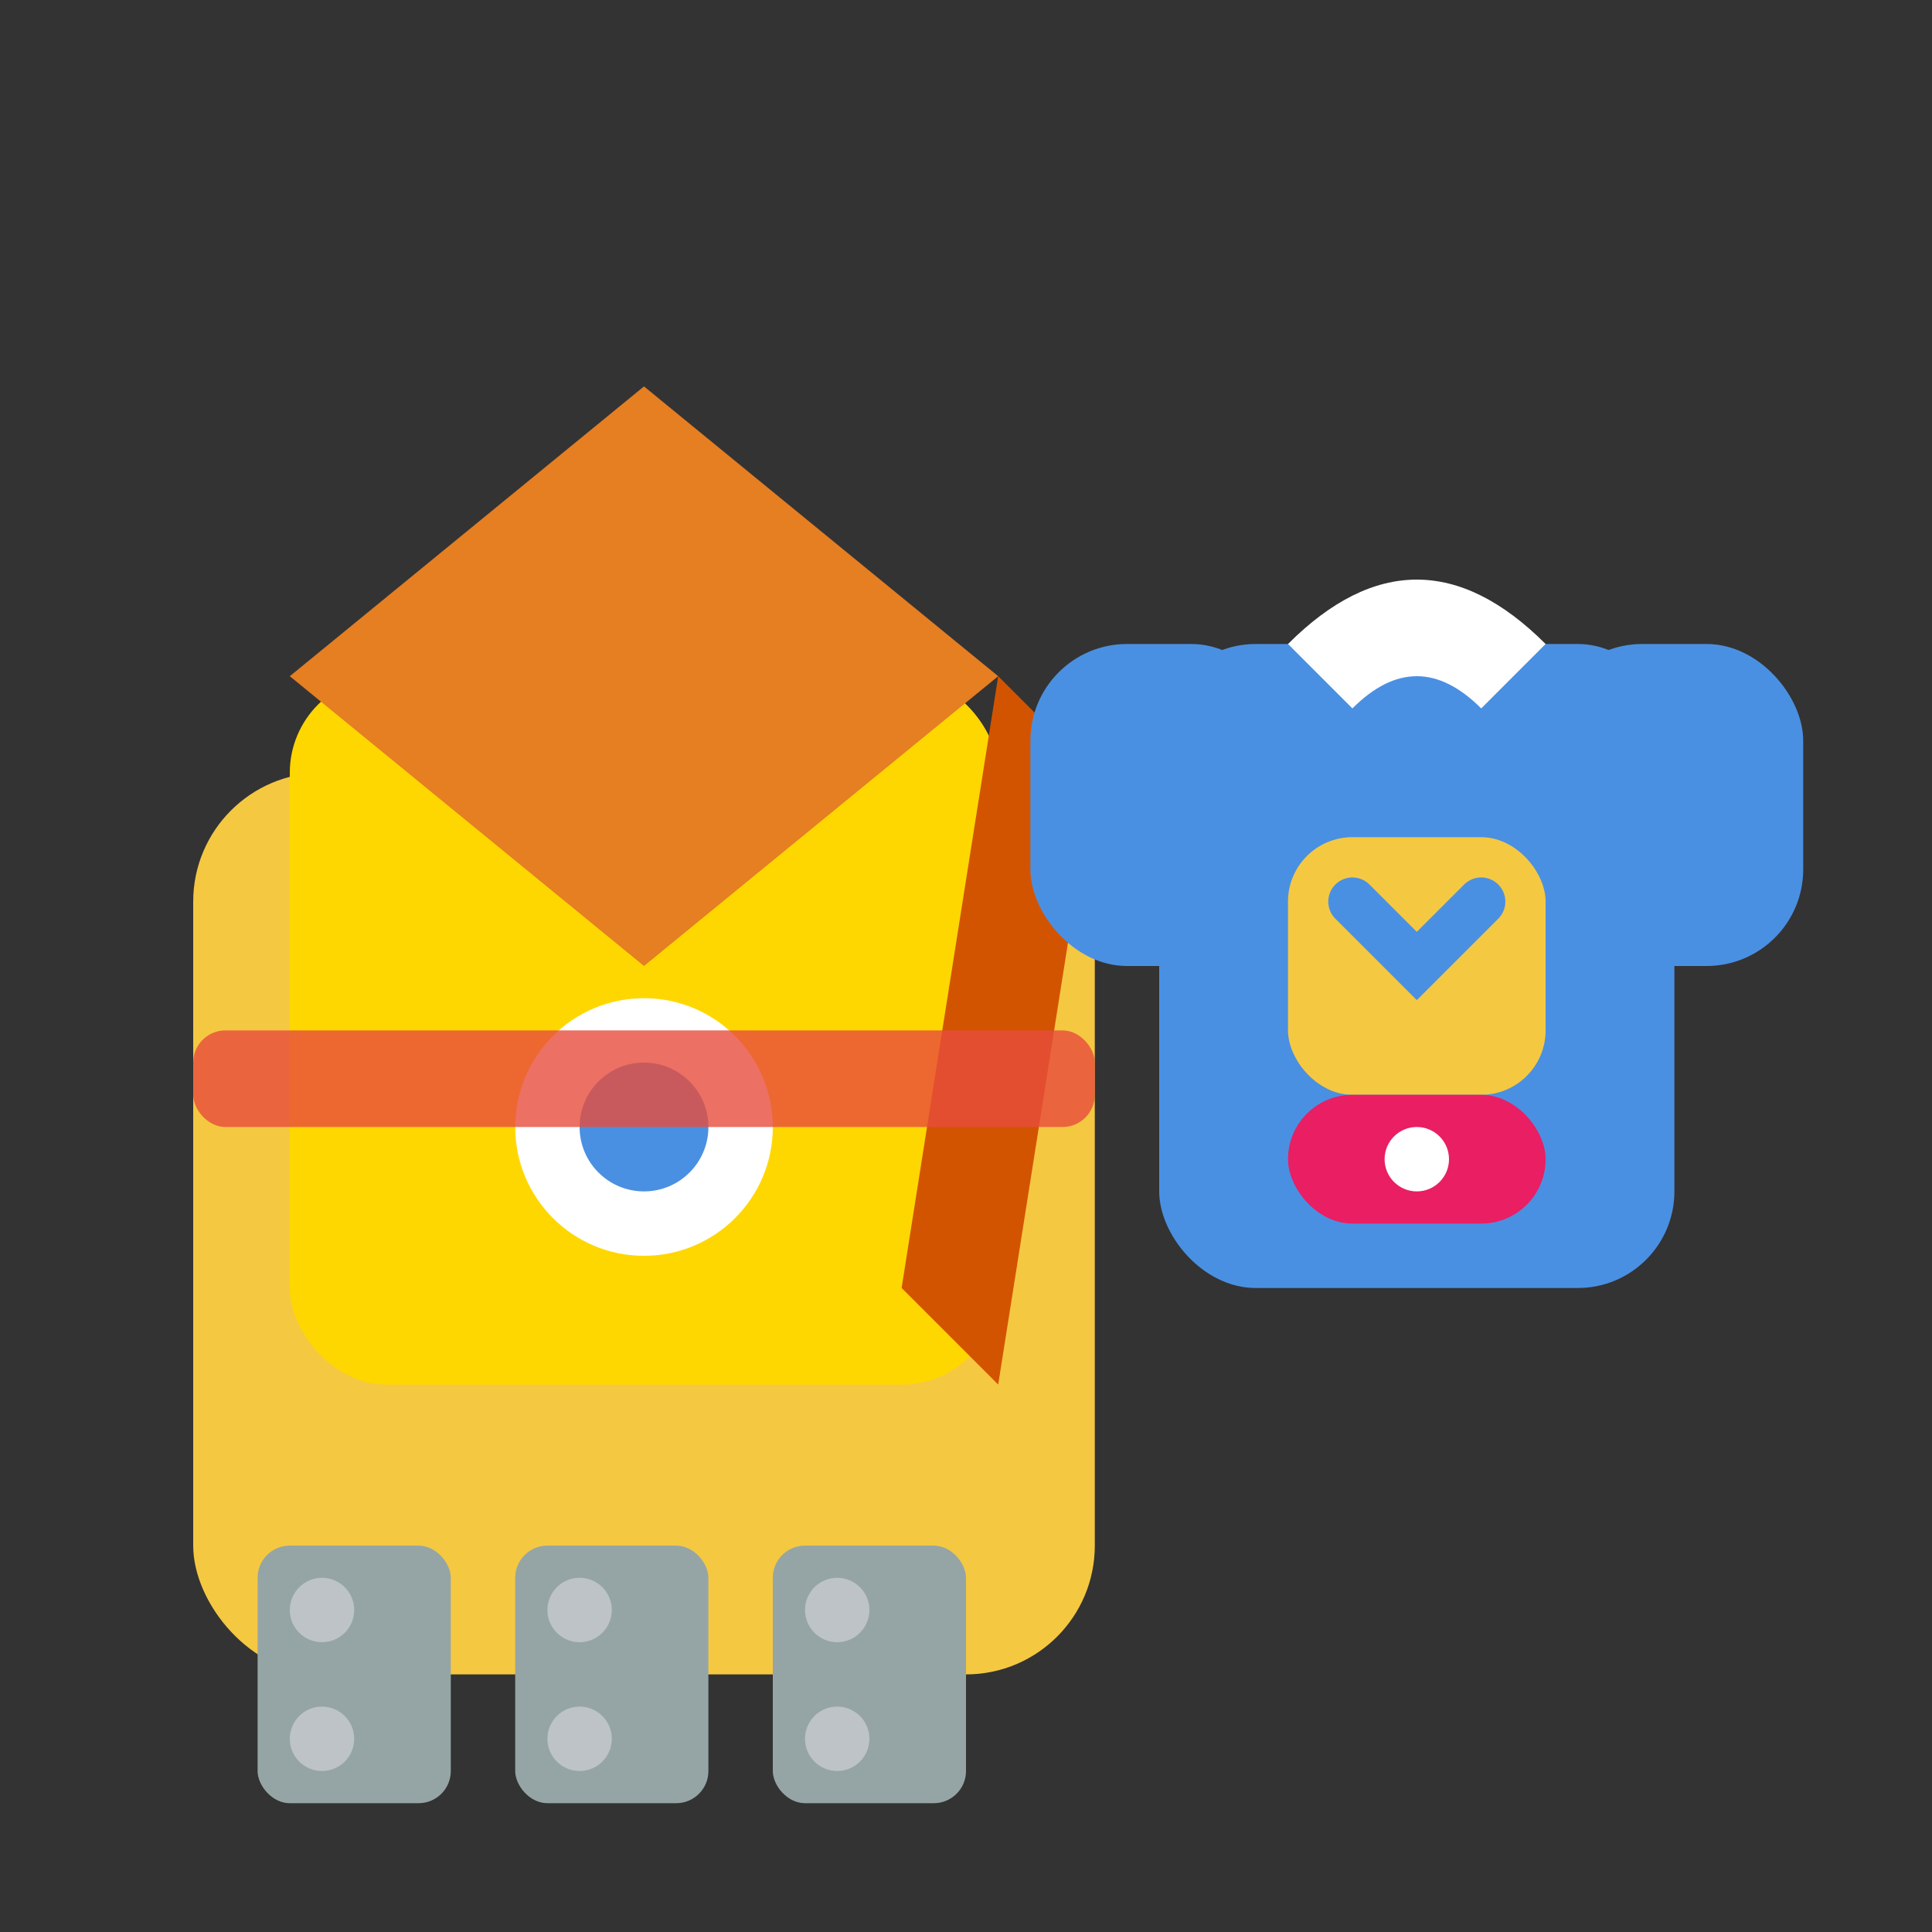
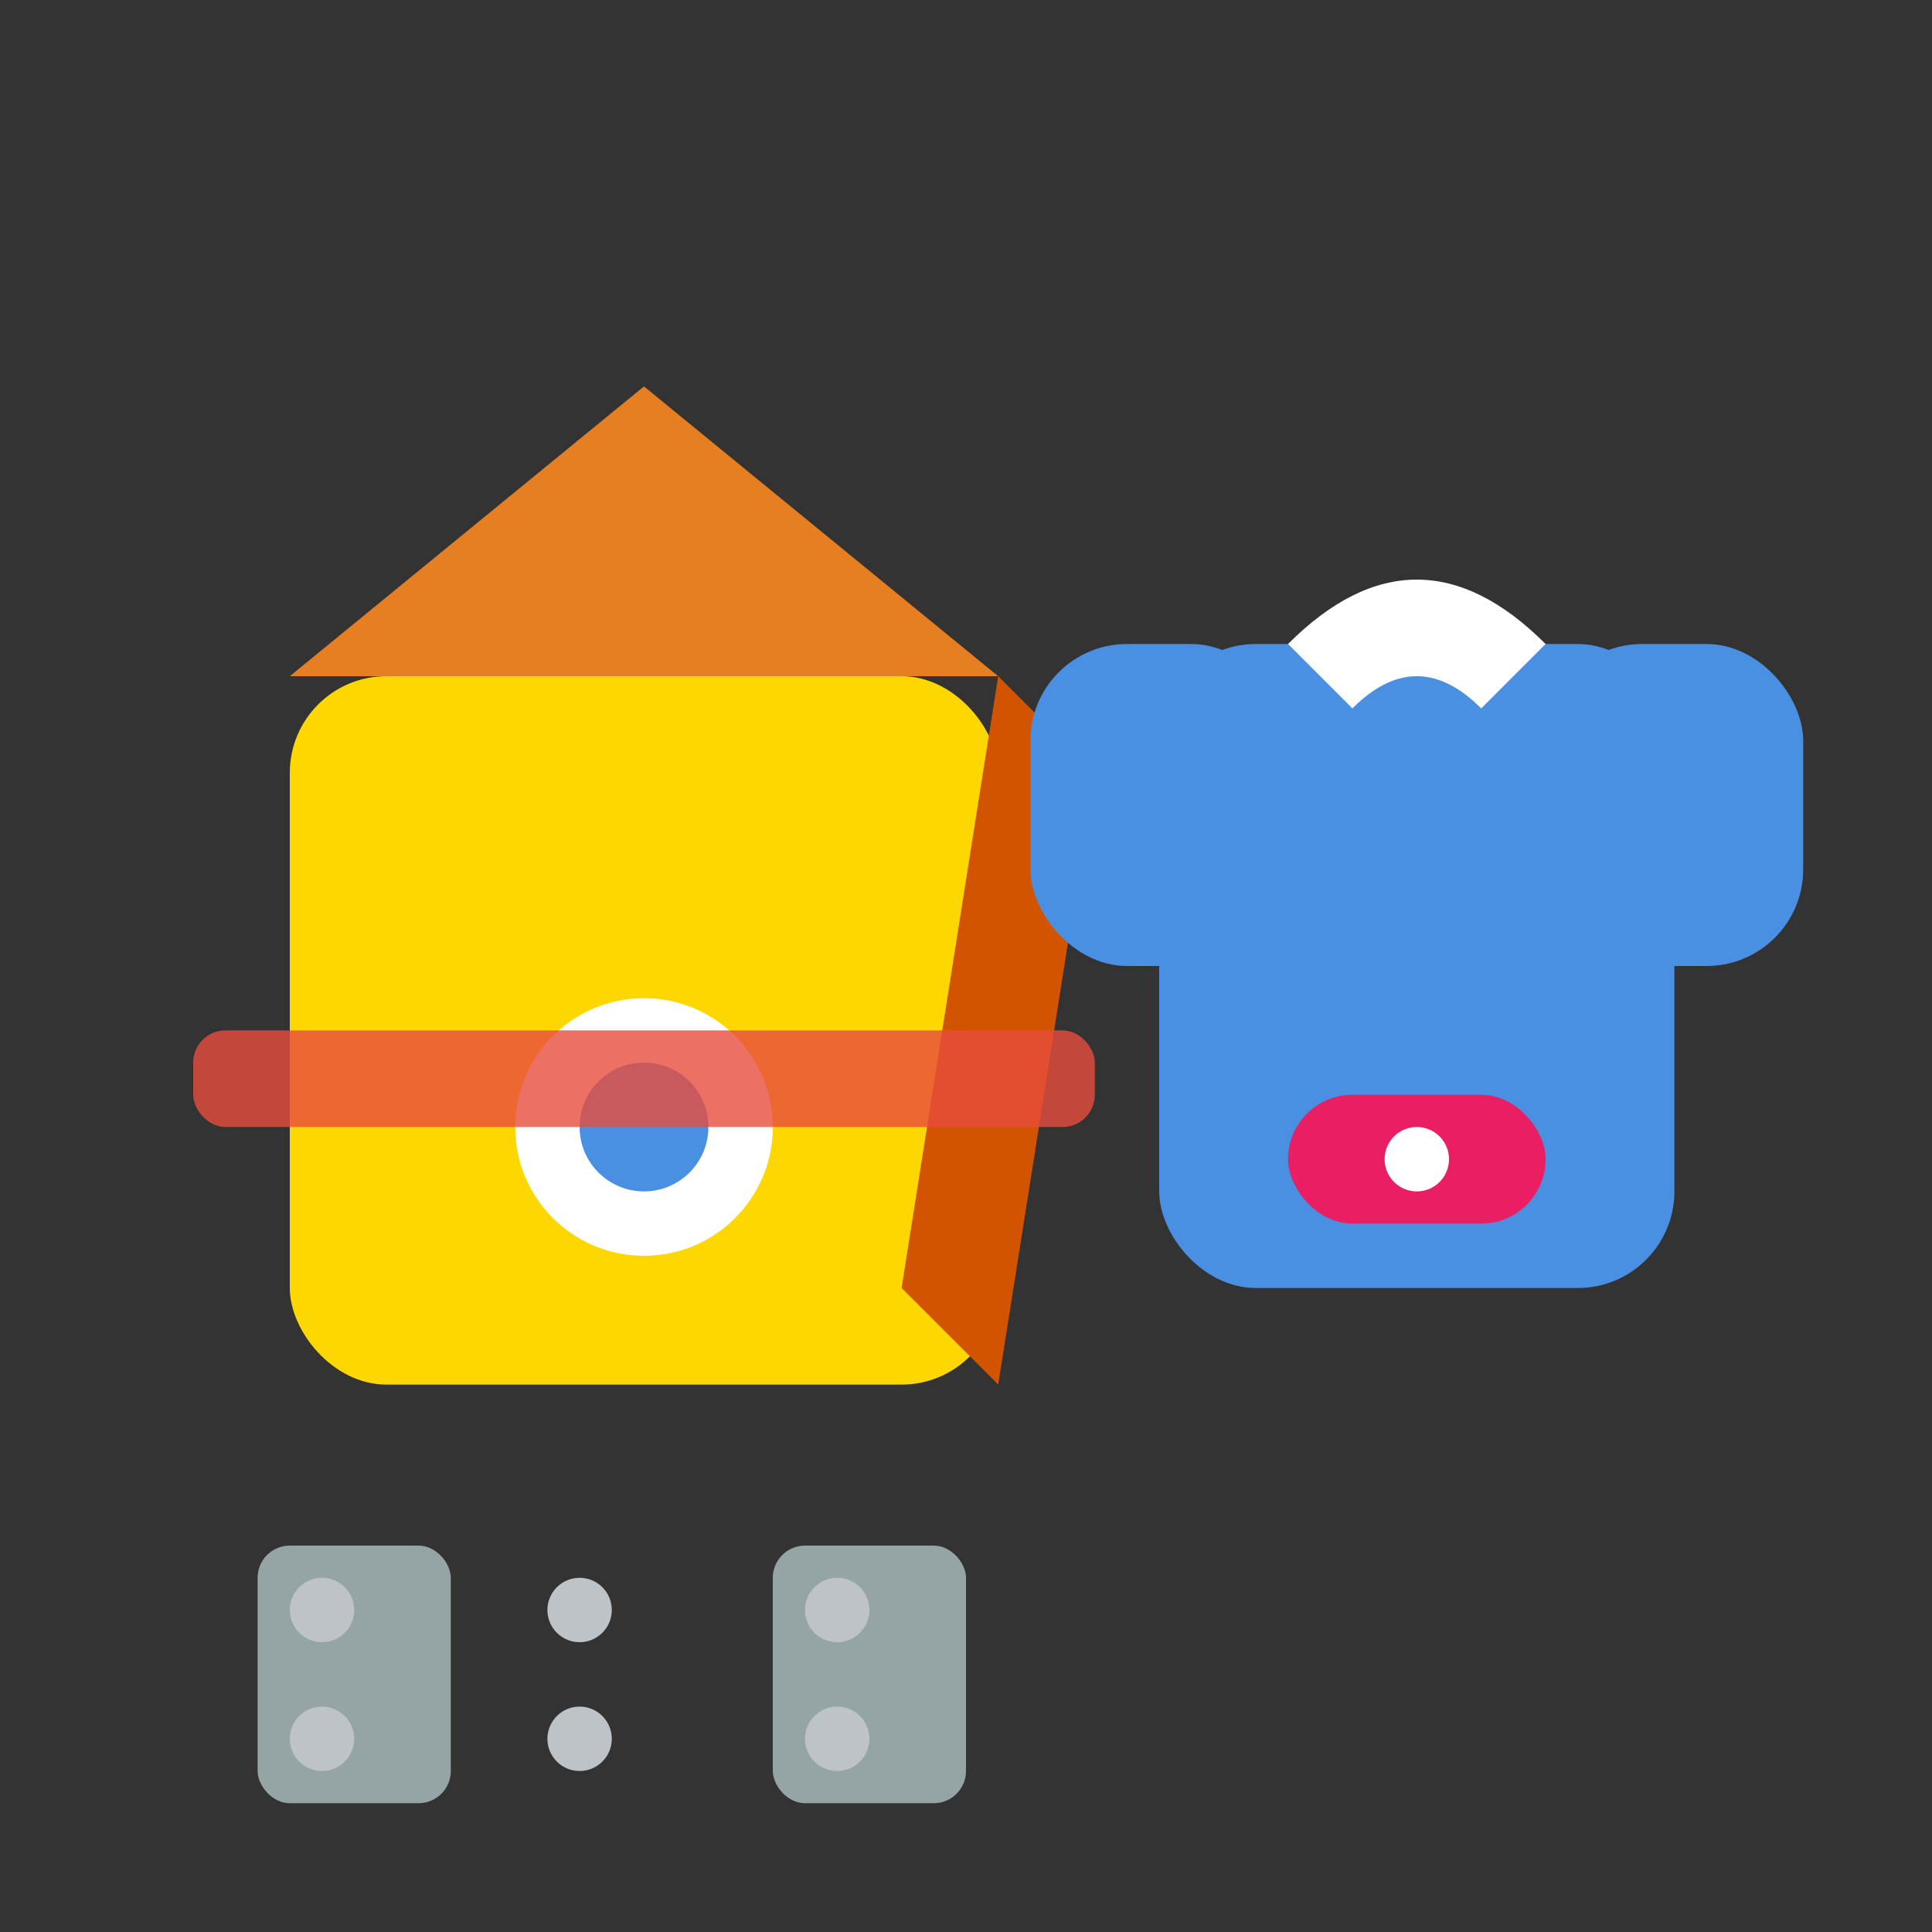
<svg xmlns="http://www.w3.org/2000/svg" width="60" height="60" viewBox="0 0 60 60" fill="none">
  <rect x="0" y="0" width="60" height="60" fill="#333333" stroke="none" />
-   <rect x="6" y="24" width="28" height="28" rx="4" fill="#F5C842" />
  <rect x="9" y="21" width="22" height="22" rx="3" fill="#FFD700" />
-   <path d="M9 21 L20 12 L31 21 L20 30 Z" fill="#E67E22" />
+   <path d="M9 21 L20 12 L31 21 Z" fill="#E67E22" />
  <path d="M31 21 L34 24 L31 43 L28 40 Z" fill="#D35400" />
  <circle cx="20" cy="35" r="4" fill="#FFFFFF" />
  <circle cx="20" cy="35" r="2" fill="#4A90E2" />
  <rect x="6" y="32" width="28" height="3" rx="1" fill="#E74C3C" opacity="0.8" />
  <g transform="translate(36, 8)">
    <rect x="0" y="12" width="16" height="20" rx="3" fill="#4A90E2" />
    <rect x="-4" y="12" width="8" height="10" rx="3" fill="#4A90E2" />
    <rect x="12" y="12" width="8" height="10" rx="3" fill="#4A90E2" />
    <path d="M4 12 Q8 8 12 12 L10 14 Q8 12 6 14 Z" fill="#FFFFFF" />
-     <rect x="4" y="18" width="8" height="8" rx="2" fill="#F5C842" />
    <path d="M6 20 L8 22 L10 20" stroke="#4A90E2" stroke-width="1.5" stroke-linecap="round" fill="none" />
  </g>
  <rect x="40" y="34" width="8" height="4" rx="2" fill="#E91E63" />
  <circle cx="44" cy="36" r="1" fill="#FFFFFF" />
  <rect x="8" y="48" width="6" height="8" rx="1" fill="#95A5A6" />
-   <rect x="16" y="48" width="6" height="8" rx="1" fill="#95A5A6" />
  <rect x="24" y="48" width="6" height="8" rx="1" fill="#95A5A6" />
  <circle cx="10" cy="50" r="1" fill="#BDC3C7" />
  <circle cx="18" cy="50" r="1" fill="#BDC3C7" />
  <circle cx="26" cy="50" r="1" fill="#BDC3C7" />
  <circle cx="10" cy="54" r="1" fill="#BDC3C7" />
  <circle cx="18" cy="54" r="1" fill="#BDC3C7" />
  <circle cx="26" cy="54" r="1" fill="#BDC3C7" />
</svg>